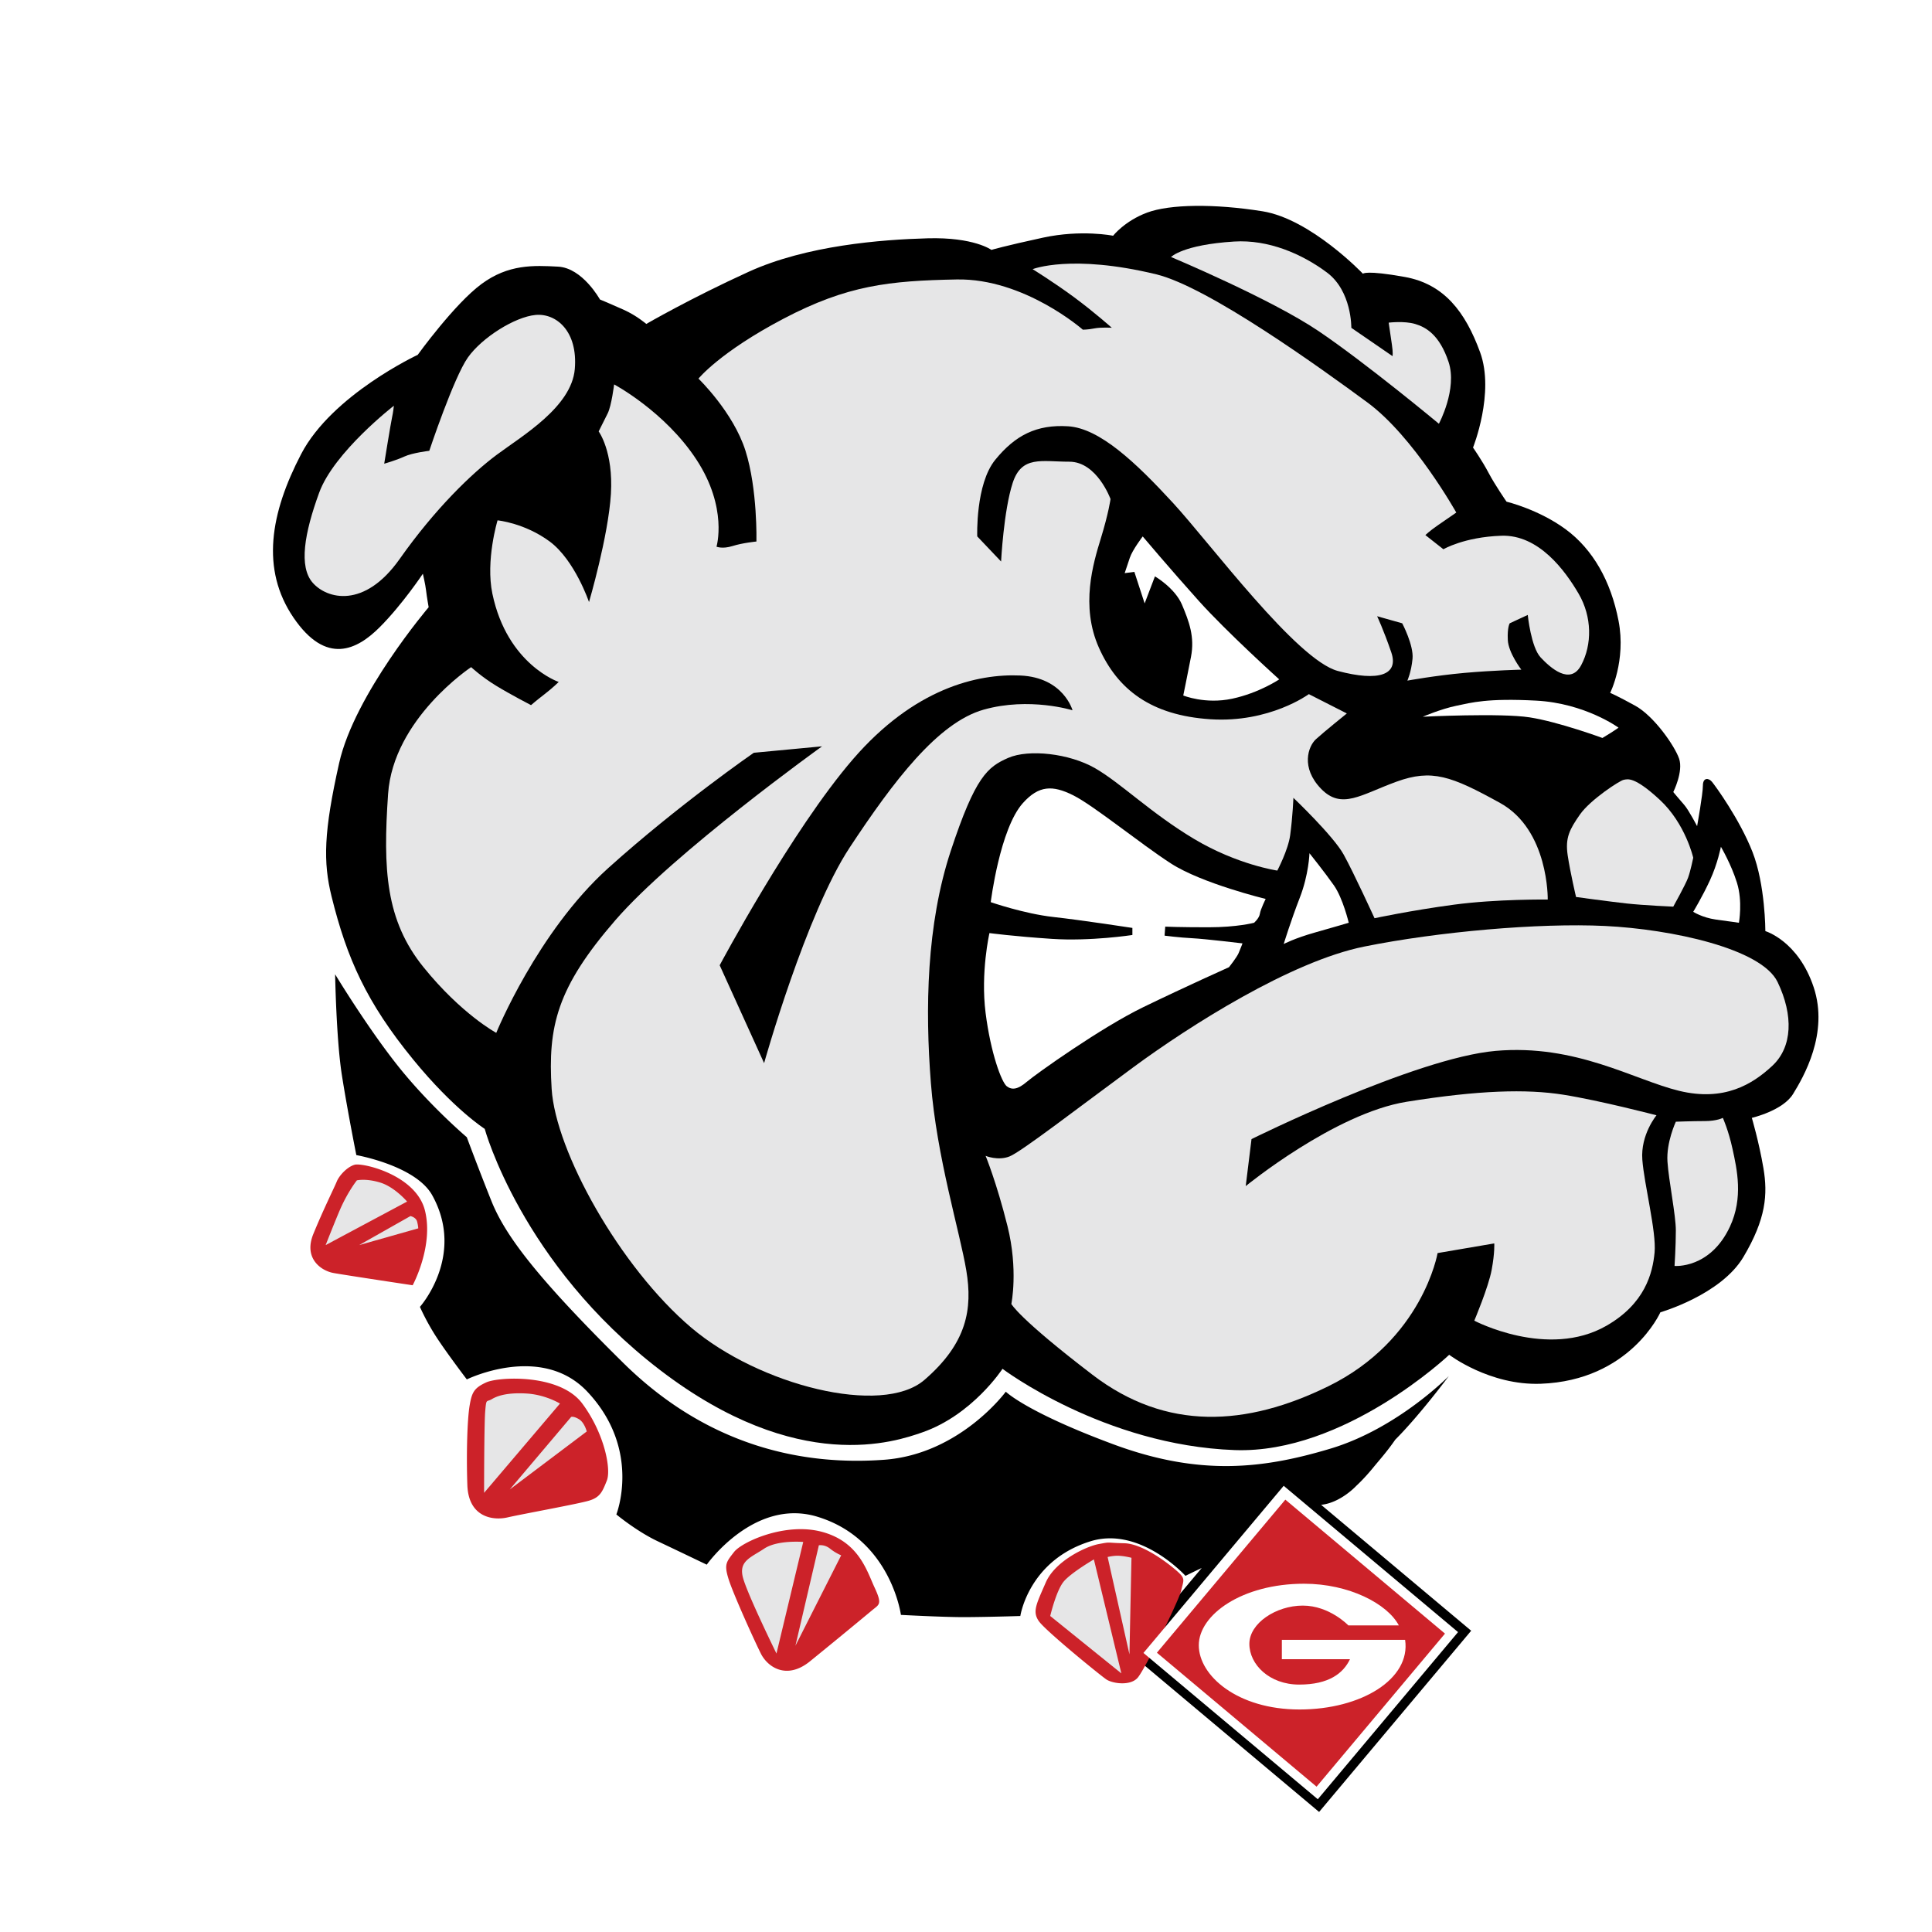
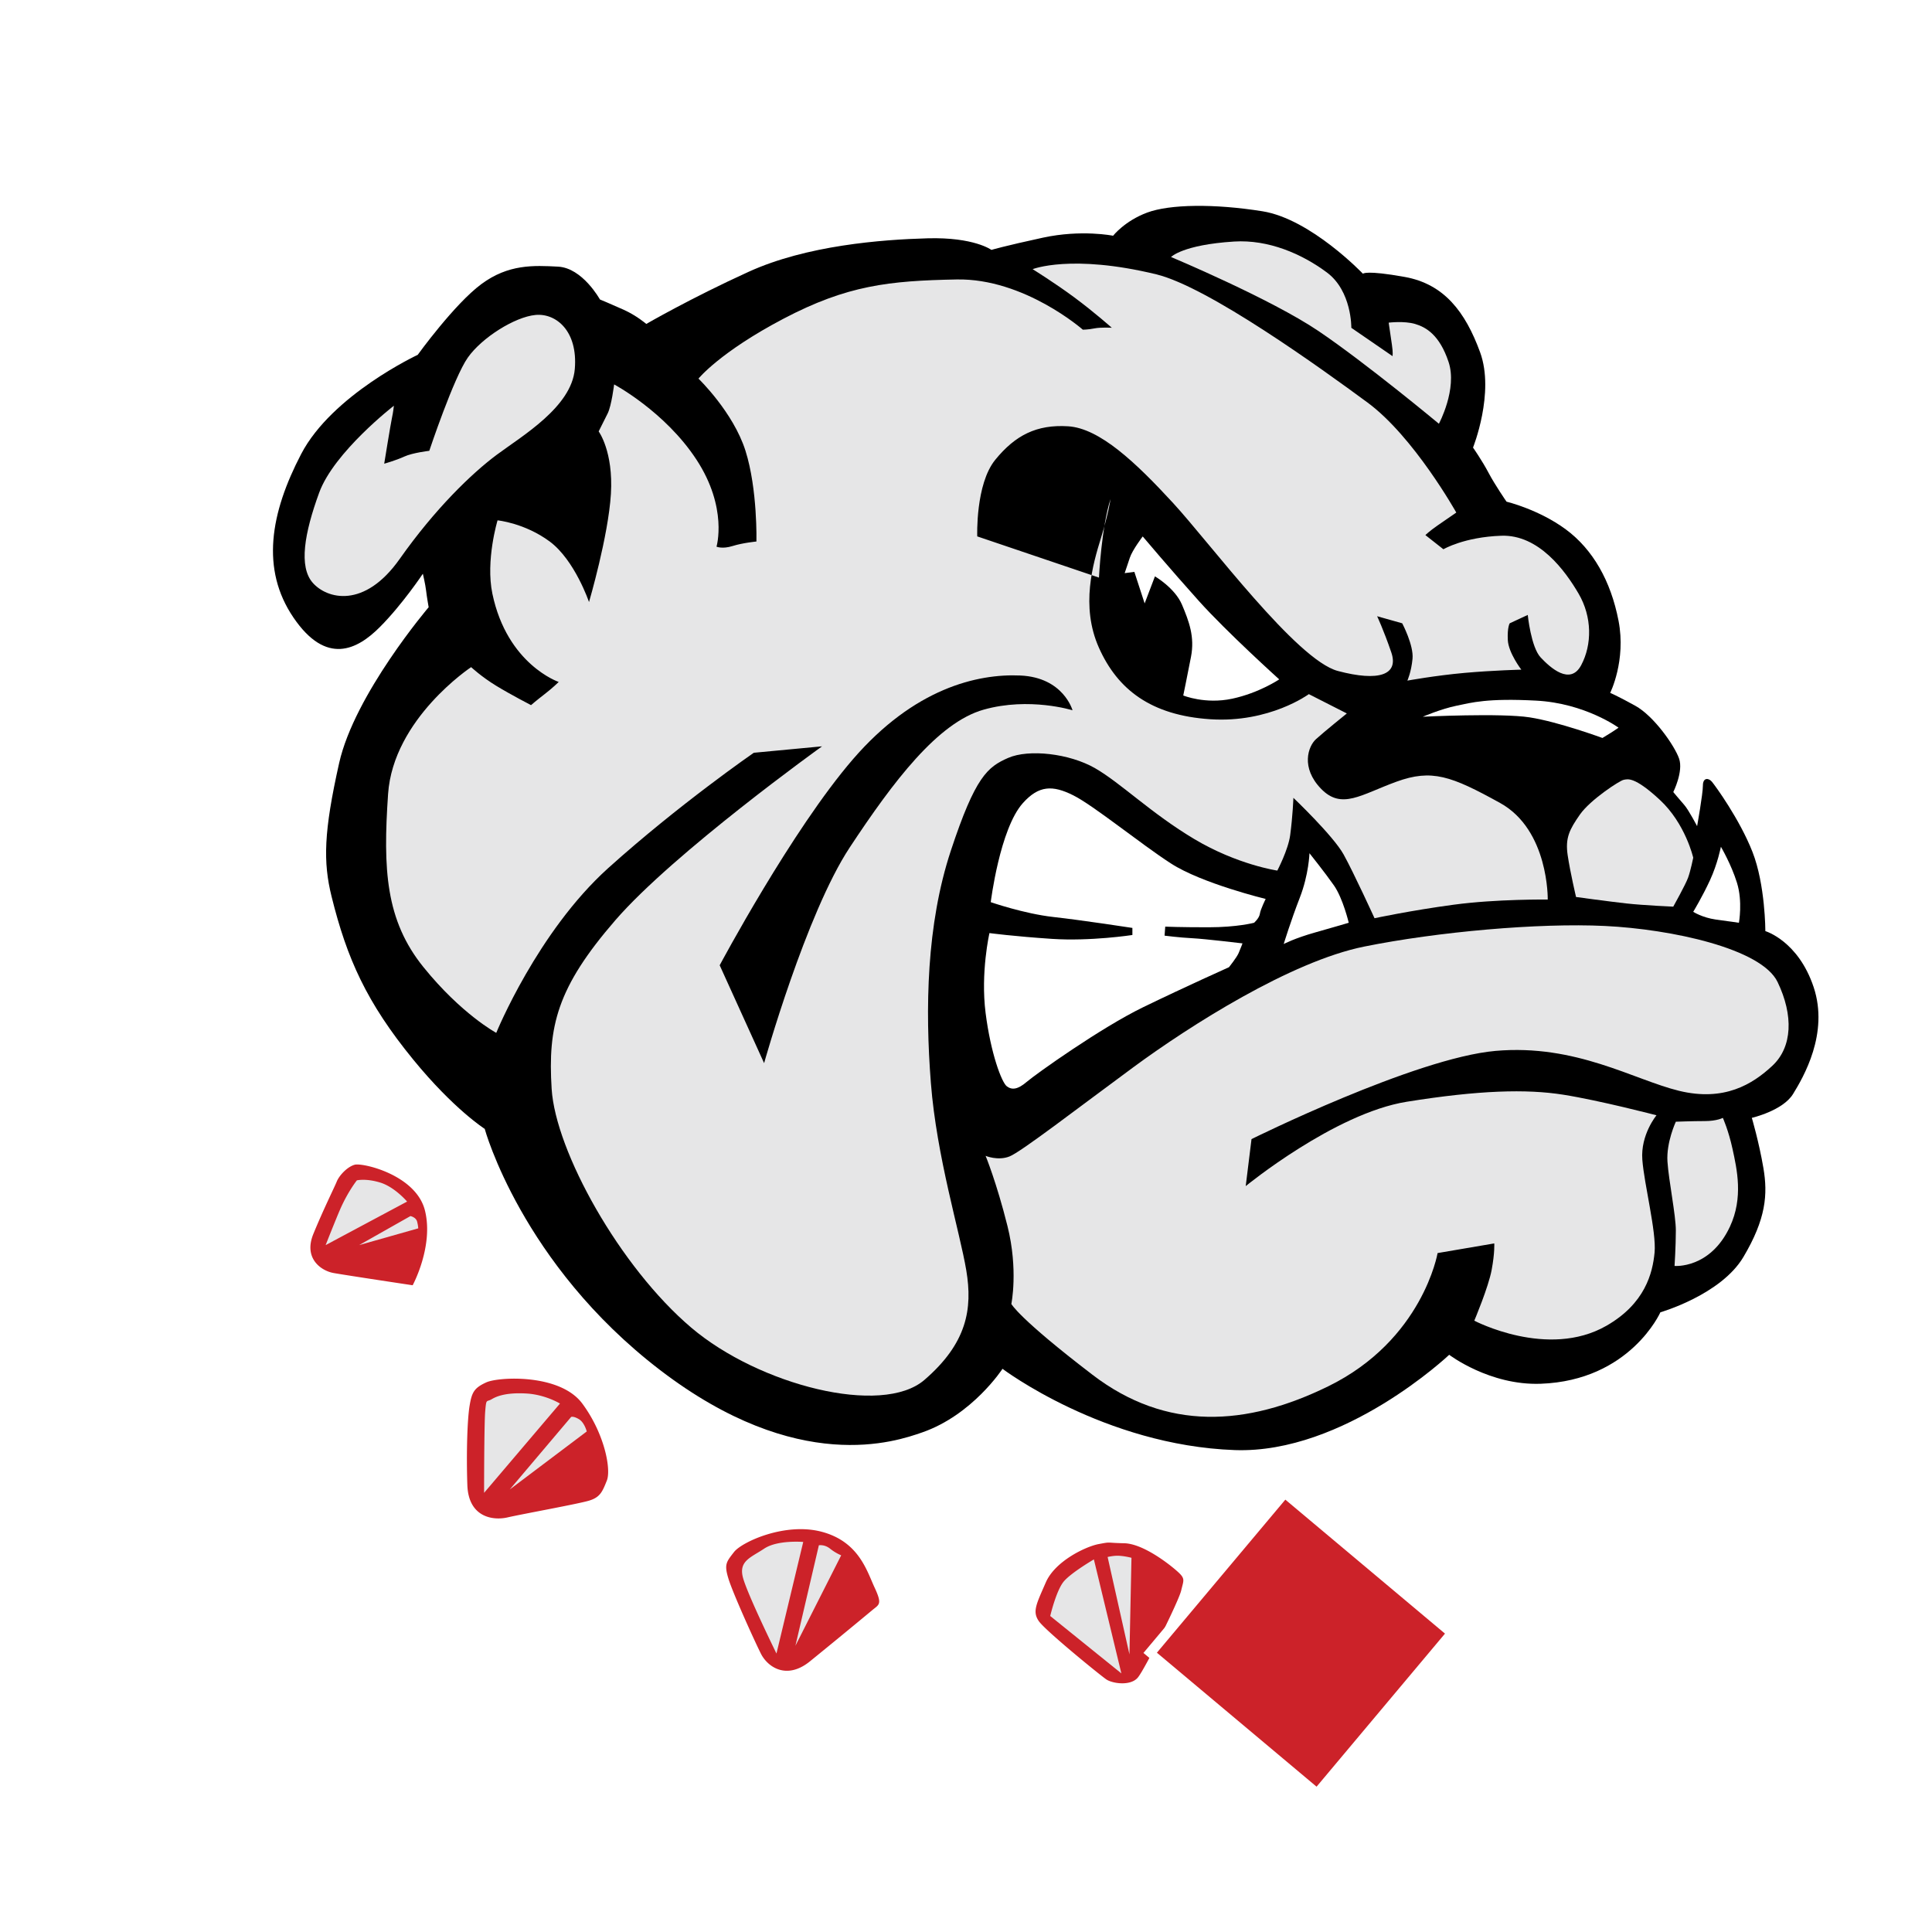
<svg xmlns="http://www.w3.org/2000/svg" width="2500" height="2500" viewBox="0 0 192.756 192.756">
  <g fill-rule="evenodd" clip-rule="evenodd">
    <path fill="#fff" d="M0 0h192.756v192.756H0V0z" />
    <path d="M33.081 89.444c1.529 6.183 3.49 10.577 8.154 16.28 4.039 4.941 7.125 6.903 7.125 6.903s3.674 13.474 17.48 24.051c13.805 10.577 23.576 7.132 26.164 6.235 5.02-1.739 8.016-6.347 8.016-6.347s10.115 7.643 23.176 8.109c10.939.39 21.391-9.508 21.391-9.508s4.031 3.074 9.123 2.891c8.928-.321 11.947-7.131 11.947-7.131s6.039-1.733 8.287-5.523c2.25-3.79 2.441-6.231 1.992-8.865-.449-2.635-1.156-5.011-1.156-5.011s3.084-.707 4.111-2.377c1.027-1.671 3.598-6.039 2.057-10.664-1.543-4.625-4.818-5.589-4.818-5.589s0-4.625-1.285-7.902c-1.285-3.276-3.725-6.616-4.047-7.002-.32-.385-.9-.45-.9.386 0 .835-.578 4.046-.578 4.046s-.834-1.605-1.283-2.119c-.451-.514-1.094-1.284-1.094-1.284s1.029-2.056.578-3.342c-.449-1.284-2.506-4.239-4.367-5.267-1.863-1.028-2.506-1.285-2.506-1.285s1.605-3.212.834-7.194c-.77-3.983-2.568-7.13-5.266-9.122-2.699-1.991-5.91-2.762-5.91-2.762s-1.156-1.67-1.799-2.891c-.643-1.22-1.543-2.505-1.543-2.505s2.186-5.461.707-9.508c-1.479-4.047-3.598-6.81-7.516-7.516s-4.176-.321-4.176-.321-5.203-5.461-10.021-6.231c-4.818-.771-9.25-.707-11.5.129-2.248.834-3.404 2.312-3.404 2.312s-3.146-.642-7.002.192c-3.854.835-5.139 1.221-5.139 1.221s-1.734-1.285-6.36-1.157c-4.625.128-12.077.707-17.859 3.34S64.48 32.32 64.48 32.32s-.963-.835-2.248-1.413c-1.285-.579-2.377-1.028-2.377-1.028s-1.734-3.147-4.175-3.276c-2.441-.128-4.947-.257-7.645 1.734-2.698 1.991-6.36 7.066-6.36 7.066s-8.544 3.982-11.627 9.893c-3.083 5.91-4.046 11.5-.771 16.316 3.276 4.818 6.36 3.212 8.608.963 2.249-2.248 4.304-5.332 4.304-5.332s.257 1.093.321 1.671c.064.578.257 1.67.257 1.67s-7.387 8.672-8.93 15.546c-1.542 6.877-1.606 9.874-.756 13.314z" />
-     <path d="M39.297 40.48s-5.974 4.625-7.452 8.673c-1.478 4.047-2.056 7.387-.642 8.993 1.413 1.606 5.139 2.633 8.672-2.376 3.533-5.011 7.195-8.544 9.7-10.407 2.505-1.863 7.452-4.754 7.773-8.544.321-3.79-1.863-5.589-3.919-5.396-2.056.192-5.332 2.248-6.745 4.24-1.413 1.991-3.854 9.315-3.854 9.315s-1.671.192-2.505.578c-.836.386-1.992.707-1.992.707s.643-3.983.771-4.561c.129-.579.193-1.222.193-1.222zM49.641 51.915s-1.21 3.998-.515 7.323c1.478 7.067 6.617 8.801 6.617 8.801s-.579.578-1.413 1.22c-.835.643-1.349 1.092-1.349 1.092s-1.991-1.028-3.47-1.928c-1.477-.899-2.505-1.863-2.505-1.863s-7.772 5.139-8.287 12.656c-.514 7.516-.257 12.591 3.533 17.279 3.79 4.69 7.259 6.553 7.259 6.553s4.112-10.085 11.178-16.445c7.067-6.359 14.519-11.499 14.519-11.499l6.81-.643s-14.775 10.6-20.621 17.345c-5.846 6.745-6.745 10.599-6.359 16.83s6.804 17.785 13.94 23.833c6.745 5.718 19.015 8.865 23.255 5.203 4.24-3.661 4.817-7.066 4.175-10.92-.642-3.854-2.955-11.307-3.533-18.693-.578-7.389-.45-15.803 1.992-23.191 2.441-7.388 3.662-8.351 5.717-9.251 2.057-.899 6.104-.45 8.674 1.028 2.568 1.478 5.588 4.497 9.893 7.066 4.303 2.569 8.287 3.147 8.287 3.147s1.088-2.066 1.283-3.533c.258-1.927.322-3.726.322-3.726s3.982 3.79 5.01 5.653c1.029 1.862 3.084 6.359 3.084 6.359s3.598-.771 7.902-1.349c4.303-.578 9.379-.514 9.379-.514s.127-6.938-4.754-9.636c-4.883-2.698-6.811-3.405-10.344-2.121-3.533 1.285-5.461 2.827-7.516.707-2.055-2.12-1.285-4.24-.514-4.947.771-.707 3.084-2.57 3.084-2.57l-3.791-1.927s-3.918 2.891-9.828 2.505-9.25-2.955-11.113-7.131c-1.863-4.175-.578-8.415.191-10.92.771-2.505.965-3.918.965-3.918s-1.35-3.726-4.111-3.726-4.754-.642-5.652 2.12c-.9 2.762-1.156 7.837-1.156 7.837L97.5 53.516s-.191-5.203 1.799-7.645c1.992-2.441 4.113-3.534 7.26-3.341 3.146.193 6.744 3.597 10.471 7.645s12.334 15.674 16.445 16.767c4.111 1.092 6.104.385 5.332-1.863-.771-2.249-1.412-3.598-1.412-3.598l2.504.706s1.156 2.185 1.029 3.534c-.129 1.349-.514 2.184-.514 2.184s2.826-.514 5.717-.771 5.652-.322 5.652-.322-1.285-1.67-1.348-2.955c-.064-1.285.191-1.671.191-1.671l1.799-.834s.322 3.212 1.285 4.239c.963 1.028 2.955 2.827 4.047.771 1.092-2.055 1.092-4.817-.258-7.13-1.348-2.312-3.982-5.91-7.707-5.782-3.727.129-5.783 1.35-5.783 1.35l-1.797-1.414s.385-.385 1.219-.963c.836-.578 1.863-1.285 1.863-1.285s-4.24-7.58-8.865-10.985c-4.625-3.405-15.875-11.525-21.07-12.784-8.479-2.055-12.334-.514-12.334-.514s2.184 1.349 4.176 2.827c1.992 1.477 3.725 3.019 3.725 3.019s-1.092-.065-1.732.064c-.643.128-1.158.128-1.158.128s-5.846-5.139-12.59-5.011-10.921.578-17.28 3.918c-6.359 3.341-8.479 5.975-8.479 5.975s3.468 3.34 4.689 7.195c1.22 3.854 1.093 9.057 1.093 9.057s-1.35.128-2.378.449c-1.027.322-1.605.065-1.605.065s1.156-3.855-1.992-8.672c-3.148-4.818-8.223-7.516-8.223-7.516s-.257 2.12-.642 2.891l-.9 1.798s1.478 1.992 1.222 6.232c-.258 4.24-2.185 10.792-2.185 10.792s-1.413-4.175-3.918-6.038c-2.51-1.856-5.207-2.113-5.207-2.113z" fill="#e6e6e7" />
+     <path d="M39.297 40.48s-5.974 4.625-7.452 8.673c-1.478 4.047-2.056 7.387-.642 8.993 1.413 1.606 5.139 2.633 8.672-2.376 3.533-5.011 7.195-8.544 9.7-10.407 2.505-1.863 7.452-4.754 7.773-8.544.321-3.79-1.863-5.589-3.919-5.396-2.056.192-5.332 2.248-6.745 4.24-1.413 1.991-3.854 9.315-3.854 9.315s-1.671.192-2.505.578c-.836.386-1.992.707-1.992.707s.643-3.983.771-4.561c.129-.579.193-1.222.193-1.222zM49.641 51.915s-1.21 3.998-.515 7.323c1.478 7.067 6.617 8.801 6.617 8.801s-.579.578-1.413 1.22c-.835.643-1.349 1.092-1.349 1.092s-1.991-1.028-3.47-1.928c-1.477-.899-2.505-1.863-2.505-1.863s-7.772 5.139-8.287 12.656c-.514 7.516-.257 12.591 3.533 17.279 3.79 4.69 7.259 6.553 7.259 6.553s4.112-10.085 11.178-16.445c7.067-6.359 14.519-11.499 14.519-11.499l6.81-.643s-14.775 10.6-20.621 17.345c-5.846 6.745-6.745 10.599-6.359 16.83s6.804 17.785 13.94 23.833c6.745 5.718 19.015 8.865 23.255 5.203 4.24-3.661 4.817-7.066 4.175-10.92-.642-3.854-2.955-11.307-3.533-18.693-.578-7.389-.45-15.803 1.992-23.191 2.441-7.388 3.662-8.351 5.717-9.251 2.057-.899 6.104-.45 8.674 1.028 2.568 1.478 5.588 4.497 9.893 7.066 4.303 2.569 8.287 3.147 8.287 3.147s1.088-2.066 1.283-3.533c.258-1.927.322-3.726.322-3.726s3.982 3.79 5.01 5.653c1.029 1.862 3.084 6.359 3.084 6.359s3.598-.771 7.902-1.349c4.303-.578 9.379-.514 9.379-.514s.127-6.938-4.754-9.636c-4.883-2.698-6.811-3.405-10.344-2.121-3.533 1.285-5.461 2.827-7.516.707-2.055-2.12-1.285-4.24-.514-4.947.771-.707 3.084-2.57 3.084-2.57l-3.791-1.927s-3.918 2.891-9.828 2.505-9.25-2.955-11.113-7.131c-1.863-4.175-.578-8.415.191-10.92.771-2.505.965-3.918.965-3.918c-.9 2.762-1.156 7.837-1.156 7.837L97.5 53.516s-.191-5.203 1.799-7.645c1.992-2.441 4.113-3.534 7.26-3.341 3.146.193 6.744 3.597 10.471 7.645s12.334 15.674 16.445 16.767c4.111 1.092 6.104.385 5.332-1.863-.771-2.249-1.412-3.598-1.412-3.598l2.504.706s1.156 2.185 1.029 3.534c-.129 1.349-.514 2.184-.514 2.184s2.826-.514 5.717-.771 5.652-.322 5.652-.322-1.285-1.67-1.348-2.955c-.064-1.285.191-1.671.191-1.671l1.799-.834s.322 3.212 1.285 4.239c.963 1.028 2.955 2.827 4.047.771 1.092-2.055 1.092-4.817-.258-7.13-1.348-2.312-3.982-5.91-7.707-5.782-3.727.129-5.783 1.35-5.783 1.35l-1.797-1.414s.385-.385 1.219-.963c.836-.578 1.863-1.285 1.863-1.285s-4.24-7.58-8.865-10.985c-4.625-3.405-15.875-11.525-21.07-12.784-8.479-2.055-12.334-.514-12.334-.514s2.184 1.349 4.176 2.827c1.992 1.477 3.725 3.019 3.725 3.019s-1.092-.065-1.732.064c-.643.128-1.158.128-1.158.128s-5.846-5.139-12.59-5.011-10.921.578-17.28 3.918c-6.359 3.341-8.479 5.975-8.479 5.975s3.468 3.34 4.689 7.195c1.22 3.854 1.093 9.057 1.093 9.057s-1.35.128-2.378.449c-1.027.322-1.605.065-1.605.065s1.156-3.855-1.992-8.672c-3.148-4.818-8.223-7.516-8.223-7.516s-.257 2.12-.642 2.891l-.9 1.798s1.478 1.992 1.222 6.232c-.258 4.24-2.185 10.792-2.185 10.792s-1.413-4.175-3.918-6.038c-2.51-1.856-5.207-2.113-5.207-2.113z" fill="#e6e6e7" />
    <path d="M107.006 70.865s-.898-3.276-5.203-3.469c-4.305-.193-10.6 1.285-16.702 8.351-6.104 7.066-13.298 20.558-13.298 20.558l4.432 9.764s4.175-14.903 8.544-21.52c4.367-6.617 8.8-12.462 13.361-13.747 4.563-1.286 8.866.063 8.866.063z" />
    <path d="M126.277 89.688s-6.357-1.542-9.443-3.534c-3.082-1.991-7.707-5.781-9.764-6.809-2.055-1.027-3.426-.991-5.01.771-2.312 2.569-3.213 9.893-3.213 9.893s3.34 1.156 6.232 1.478c2.891.321 7.9 1.092 7.9 1.092v.707s-4.176.643-8.029.386c-3.855-.257-6.232-.578-6.232-.578s-.898 3.918-.385 7.965 1.605 6.938 2.119 7.323c.514.386 1.094.321 1.992-.449s7.387-5.396 11.627-7.452c4.24-2.056 8.545-3.983 8.545-3.983s.77-.963.963-1.412c.193-.45.385-.964.385-.964s-3.725-.45-5.01-.514c-1.285-.065-2.764-.257-2.764-.257l.066-.899s1.412.064 4.303.064 4.561-.45 4.561-.45.514-.45.578-.899c.066-.452.579-1.479.579-1.479zM130.646 85.126s-.064 2.12-.963 4.432c-.9 2.313-1.607 4.626-1.607 4.626s1.094-.579 3.148-1.156c2.057-.579 3.34-.964 3.34-.964s-.578-2.441-1.477-3.726c-.899-1.284-2.441-3.212-2.441-3.212z" fill="#fff" />
    <path d="M98.334 115.319s1.221.514 2.377.063c1.156-.449 6.811-4.817 12.398-8.929 5.59-4.111 15.674-10.536 22.998-12.013 7.322-1.477 17.408-2.376 24.025-2.056 6.617.322 15.611 2.249 17.217 5.59s1.477 6.488-.514 8.352c-1.992 1.862-4.818 3.597-9.316 2.505-4.496-1.093-10.277-4.689-18.307-3.983-8.031.707-24.348 8.801-24.348 8.801l-.578 4.689s8.865-7.259 16.059-8.415c7.197-1.156 11.949-1.285 15.611-.707 3.662.579 9.314 2.056 9.314 2.056s-1.605 1.928-1.414 4.434c.193 2.505 1.414 7.194 1.223 9.25-.193 2.056-.945 5.109-4.818 7.323-5.846 3.341-13.17-.515-13.17-.515s1.414-3.34 1.734-5.074c.322-1.734.258-2.634.258-2.634l-5.654.964s-1.477 8.673-10.92 13.297c-8.137 3.986-16.125 4.497-23.512-1.156-7.389-5.653-8.094-7.066-8.094-7.066s.705-3.404-.387-7.772-2.182-7.004-2.182-7.004z" fill="#e6e6e7" />
    <path d="M167.199 111.914s-.965 2.057-.836 3.982c.129 1.928.836 5.333.836 6.874 0 1.542-.129 3.533-.129 3.533s3.547.318 5.525-3.918c1.348-2.892.705-5.718.256-7.772-.402-1.847-.963-3.084-.963-3.084s-.578.321-1.799.321-2.89.064-2.89.064z" fill="#e6e6e7" />
    <path d="M171.695 84.483s-.32 1.67-1.092 3.342c-.771 1.669-1.67 3.146-1.67 3.146s.898.578 2.248.771c1.35.192 2.312.321 2.312.321s.387-2.121-.193-3.983c-.577-1.861-1.605-3.597-1.605-3.597z" fill="#fff" />
    <path d="M166.941 90.458s1.221-2.184 1.479-2.891c.256-.707.514-1.991.514-1.991s-.771-3.405-3.34-5.782c-2.57-2.376-3.213-2.055-3.598-1.991-.385.064-3.34 1.991-4.369 3.468-1.027 1.478-1.477 2.313-1.221 4.048.258 1.734.836 4.175.836 4.175s3.275.449 5.01.642 4.689.322 4.689.322z" fill="#e6e6e7" />
    <path d="M141.953 71.508s7.773-.385 10.664.064 7.258 2.056 7.258 2.056.514-.321.836-.514c.32-.193.77-.514.77-.514s-3.338-2.441-8.221-2.698c-4.883-.257-6.424.193-7.967.514-1.541.321-3.34 1.092-3.34 1.092zM127.627 67.782s-5.203-4.689-8.029-7.837-5.59-6.424-5.59-6.424-1.027 1.349-1.283 2.12l-.516 1.542.965-.129 1.027 3.148 1.027-2.698s1.992 1.156 2.699 2.826c.705 1.671 1.285 3.212.898 5.204-.385 1.991-.771 3.854-.771 3.854s2.186.899 4.883.321 4.69-1.927 4.69-1.927z" fill="#fff" />
    <path d="M116.834 25.641s9.959 4.175 14.713 7.387 12.012 9.25 12.012 9.25 1.863-3.469.965-6.167c-.9-2.698-2.25-3.47-3.342-3.791-1.092-.321-2.633-.129-2.633-.129s.191 1.349.32 2.185.064 1.156.064 1.156l-4.111-2.826s.064-3.662-2.441-5.525-5.838-3.296-9.25-3.083c-5.139.322-6.297 1.543-6.297 1.543z" fill="#e6e6e7" />
-     <path d="M112.75 164.955l7.145-8.516c-.85.398-1.619.783-1.619.783s-4.518-4.977-9.463-3.452c-6.193 1.909-7.014 7.46-7.014 7.46s-3.562.111-5.679.111c-2.115 0-6.235-.223-6.235-.223s-1.001-7.572-8.35-9.798c-6.301-1.91-11.022 4.787-11.022 4.787s-2.783-1.336-4.899-2.338c-2.115-1.002-4.12-2.673-4.12-2.673s2.561-6.457-2.895-12.247c-4.597-4.879-12.024-1.225-12.024-1.225s-1.782-2.339-2.895-4.009-1.782-3.229-1.782-3.229 4.564-5.122 1.225-11.135c-1.647-2.965-7.571-4.008-7.571-4.008s-.891-4.454-1.448-8.017c-.556-3.563-.668-10.021-.668-10.021s3.229 5.345 6.346 9.242c3.118 3.897 6.792 7.015 6.792 7.015s1.113 3.006 2.449 6.346c1.336 3.341 4.342 7.46 13.138 16.146 8.796 8.685 18.482 10.243 26.053 9.687 7.571-.557 12.136-6.792 12.136-6.792s2.004 2.005 10.688 5.233c8.686 3.229 15.031 2.449 21.711.445s11.801-7.237 11.801-7.237-2.895 3.897-5.344 6.347c-.805 1.169-1.58 2.027-2.211 2.799-.924 1.129-1.672 1.8-1.672 1.8s-1.525 1.667-3.469 1.896a.166.166 0 0 1-.055-.004l14.98 12.57-15.172 18.081-18.857-15.824z" />
    <path d="M35.383 116.207c.779-.223 6.124 1.002 7.014 4.564.89 3.563-1.225 7.46-1.225 7.46s-6.681-1.003-7.905-1.225c-1.225-.224-3.006-1.448-2.003-3.897 1.001-2.449 2.115-4.676 2.337-5.232s1.003-1.447 1.782-1.67zM48.521 137.918c1.225-.557 7.348-.891 9.575 2.116 2.227 3.006 2.895 6.568 2.449 7.683-.445 1.113-.667 1.67-1.781 2.004-1.114.334-6.681 1.336-8.128 1.671-1.446.334-3.897 0-4.008-3.229s0-6.569.223-7.906c.222-1.336.444-1.782 1.67-2.339zM72.68 157.515c.445 1.448 2.561 6.123 3.229 7.459.668 1.337 2.561 2.673 4.899.779a716 716 0 0 0 6.234-5.121c.668-.557 1.002-.557.223-2.227-.779-1.671-1.559-4.565-5.233-5.567-3.674-1.002-8.017 1.002-8.795 2.004-.779 1.003-1.002 1.225-.557 2.673zM109.621 154.051c-1.291.242-4.355 1.694-5.283 3.831-.928 2.138-1.369 2.903-.686 3.871.686.969 6.131 5.403 6.734 5.808.605.403 2.42.685 3.145-.202.727-.888 4.074-7.621 4.316-8.669.242-1.049.443-1.171-.363-1.896-.807-.727-3.428-2.784-5.322-2.824-1.896-.04-1.25-.16-2.541.081z" fill="#cc2229" />
    <path d="M32.488 124.224l8.127-4.343s-1.225-1.447-2.672-1.894c-1.447-.444-2.338-.222-2.338-.222s-.891 1.113-1.67 2.895c-.42.962-1.447 3.564-1.447 3.564zM35.828 124.224l5.122-2.896s.557.111.668.558c.11.444.11.667.11.667l-5.9 1.671zM48.409 140.813c-.111 1.336-.111 8.128-.111 8.128l7.571-8.907s-1.447-.892-3.34-1.003c-1.893-.11-2.895.223-3.451.557-.557.335-.557-.111-.669 1.225zM56.982 141.369l-6.124 7.237 7.682-5.789s-.223-.891-.779-1.225c-.557-.333-.779-.223-.779-.223zM77.468 164.974l2.671-11.134s-2.561-.223-3.896.668c-1.336.892-2.561 1.226-2.116 2.896s3.341 7.57 3.341 7.57zM79.36 164.195l2.338-10.021s.557-.111 1.114.334a4.932 4.932 0 0 0 1.113.668l-4.565 9.019zM109.137 155.583l2.742 11.373-7.098-5.728s.605-2.58 1.371-3.467c.768-.888 2.985-2.178 2.985-2.178zM110.508 155.341s.402-.097.807-.12c.686-.04 1.572.201 1.572.201l-.201 9.639-2.178-9.72z" fill="#e6e6e7" />
    <path fill="#fff" d="M114.082 164.915l13.992-16.676 17.395 14.596-13.992 16.676-17.395-14.596z" />
    <path fill="#cc2229" d="M115.424 164.891l12.814-15.271 15.928 13.366-12.812 15.271-15.93-13.366z" />
-     <path d="M140.188 163.609c.582 3.884-4.338 6.947-10.539 6.947s-10.045-3.38-10.045-6.409c0-3.03 4.297-6.138 10.498-6.138 4.486 0 8.311 1.993 9.461 4.159h-5.037s-1.877-1.977-4.545-1.977c-2.666 0-5.332 1.757-5.332 3.818s2 4.062 4.969 4.062c2.971 0 4.4-1.127 5.07-2.533h-6.797v-1.93h12.297v.001z" fill="#fff" />
  </g>
</svg>